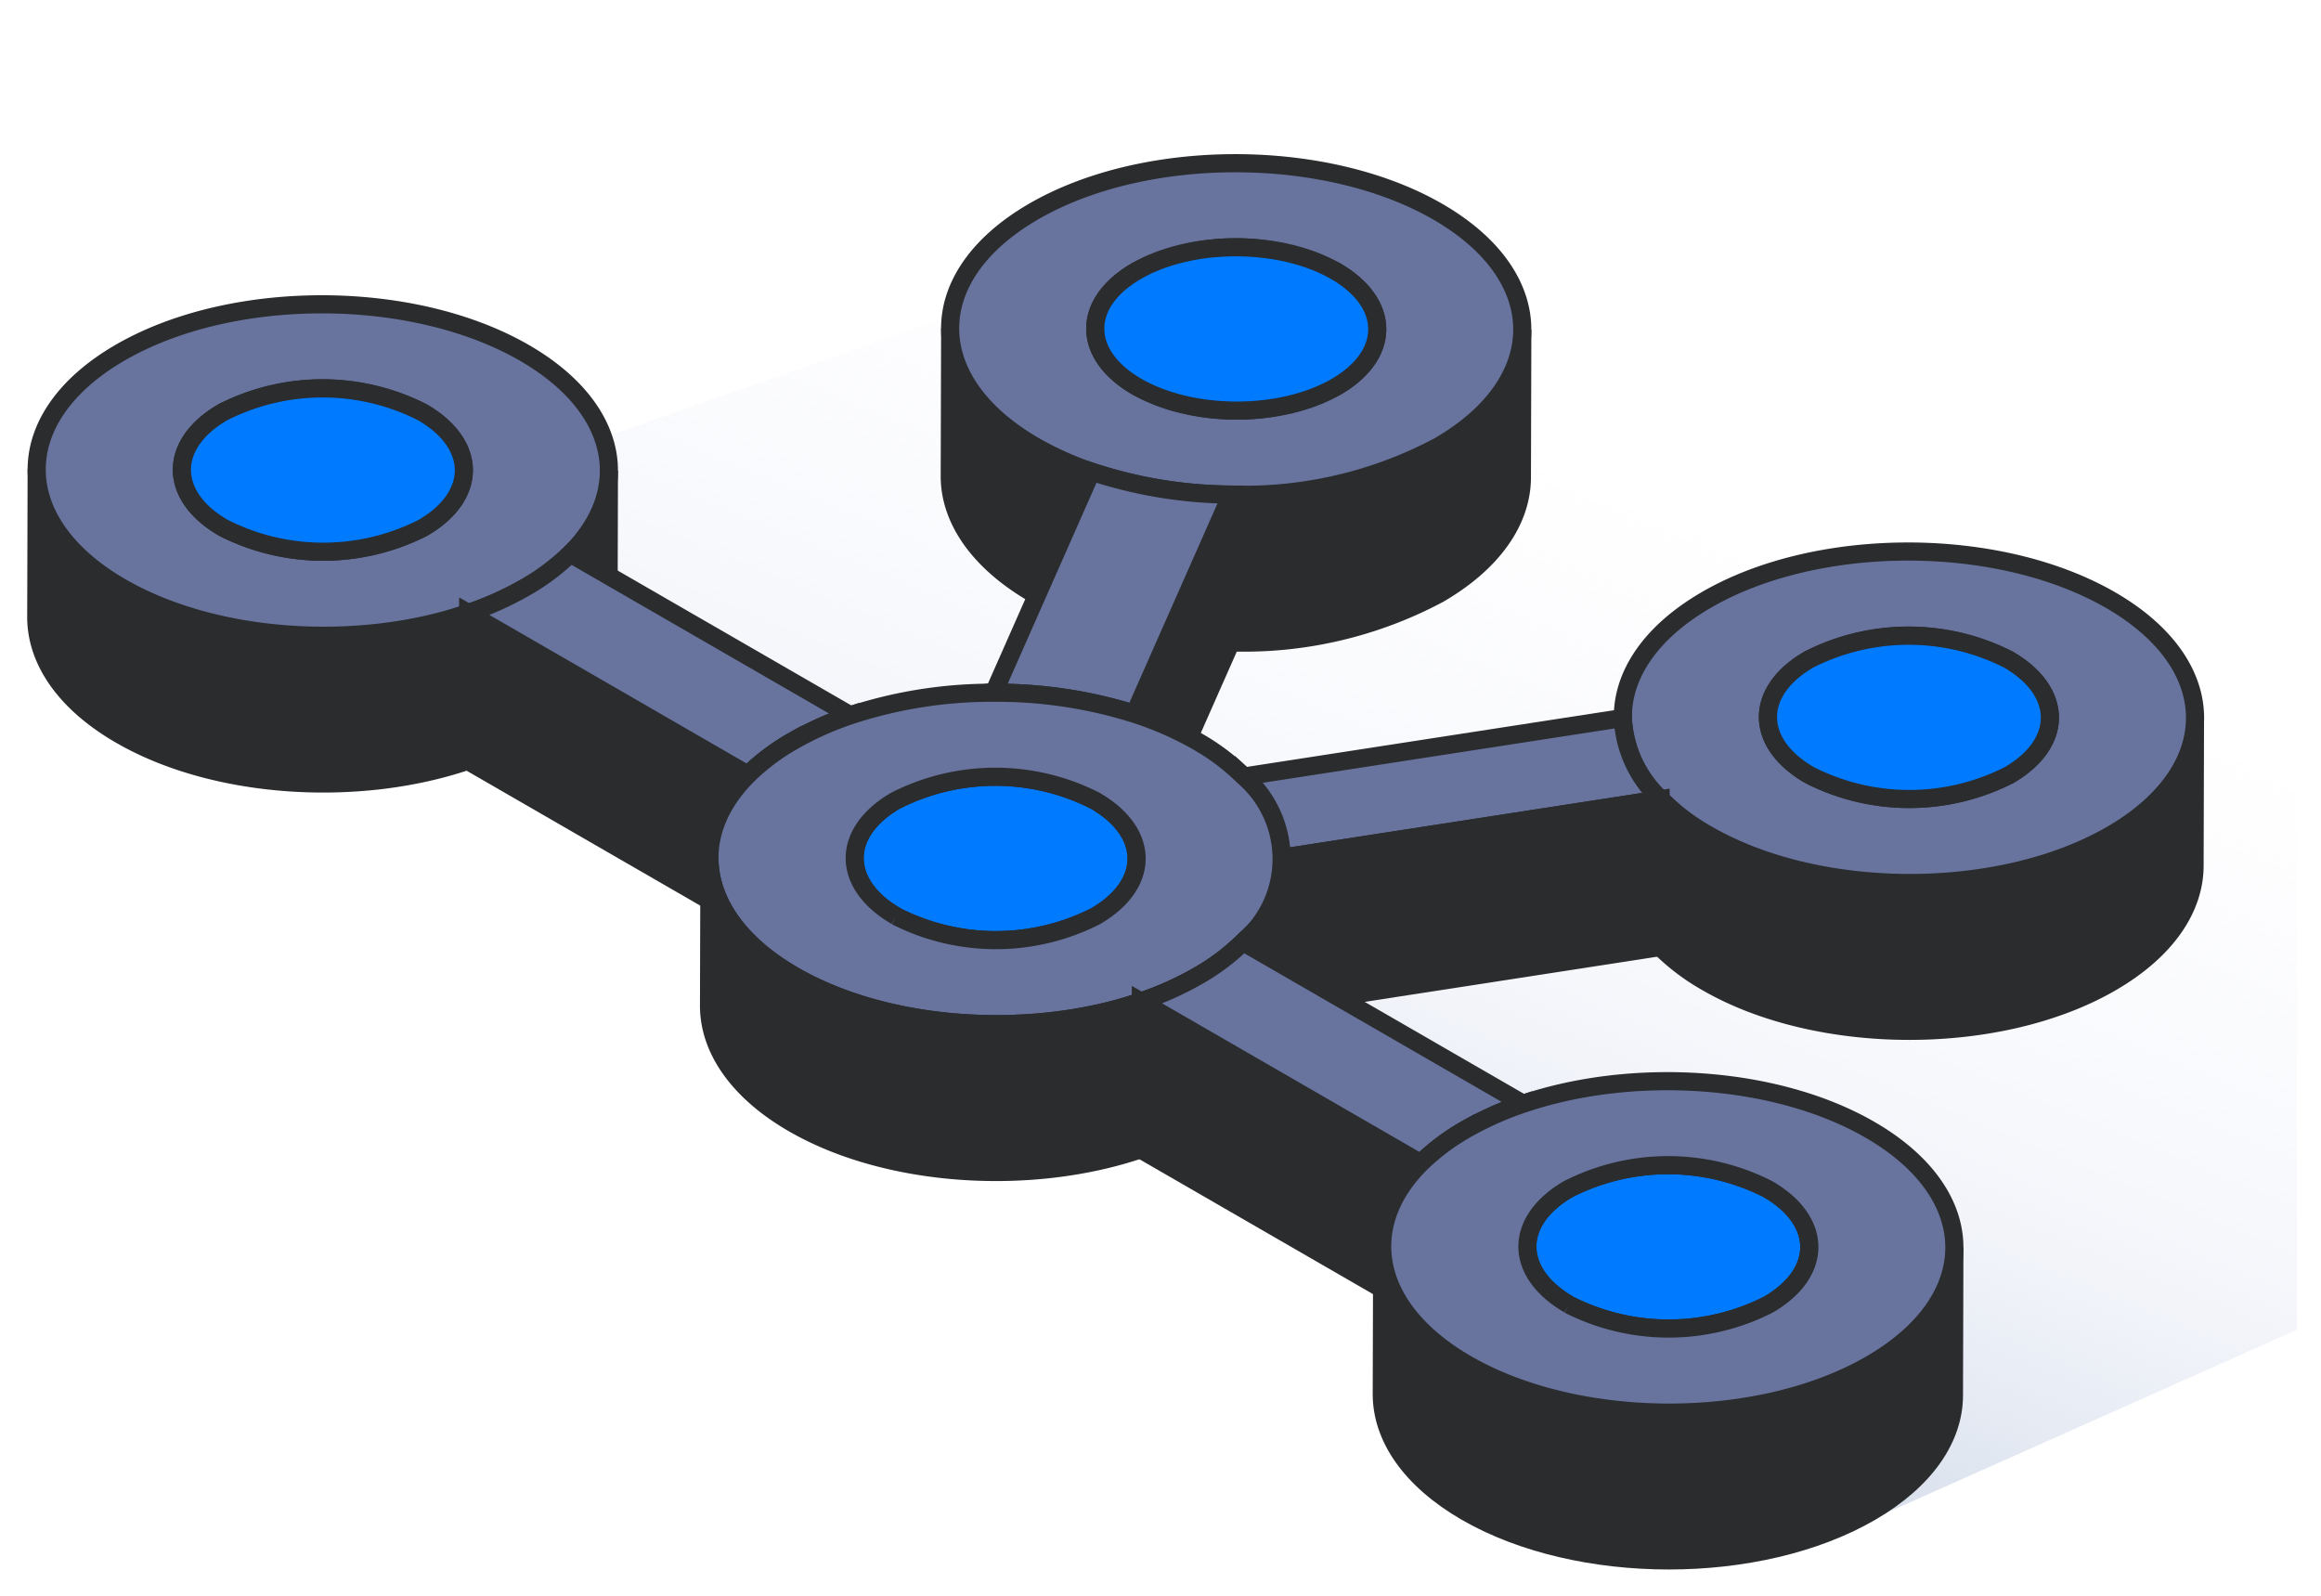
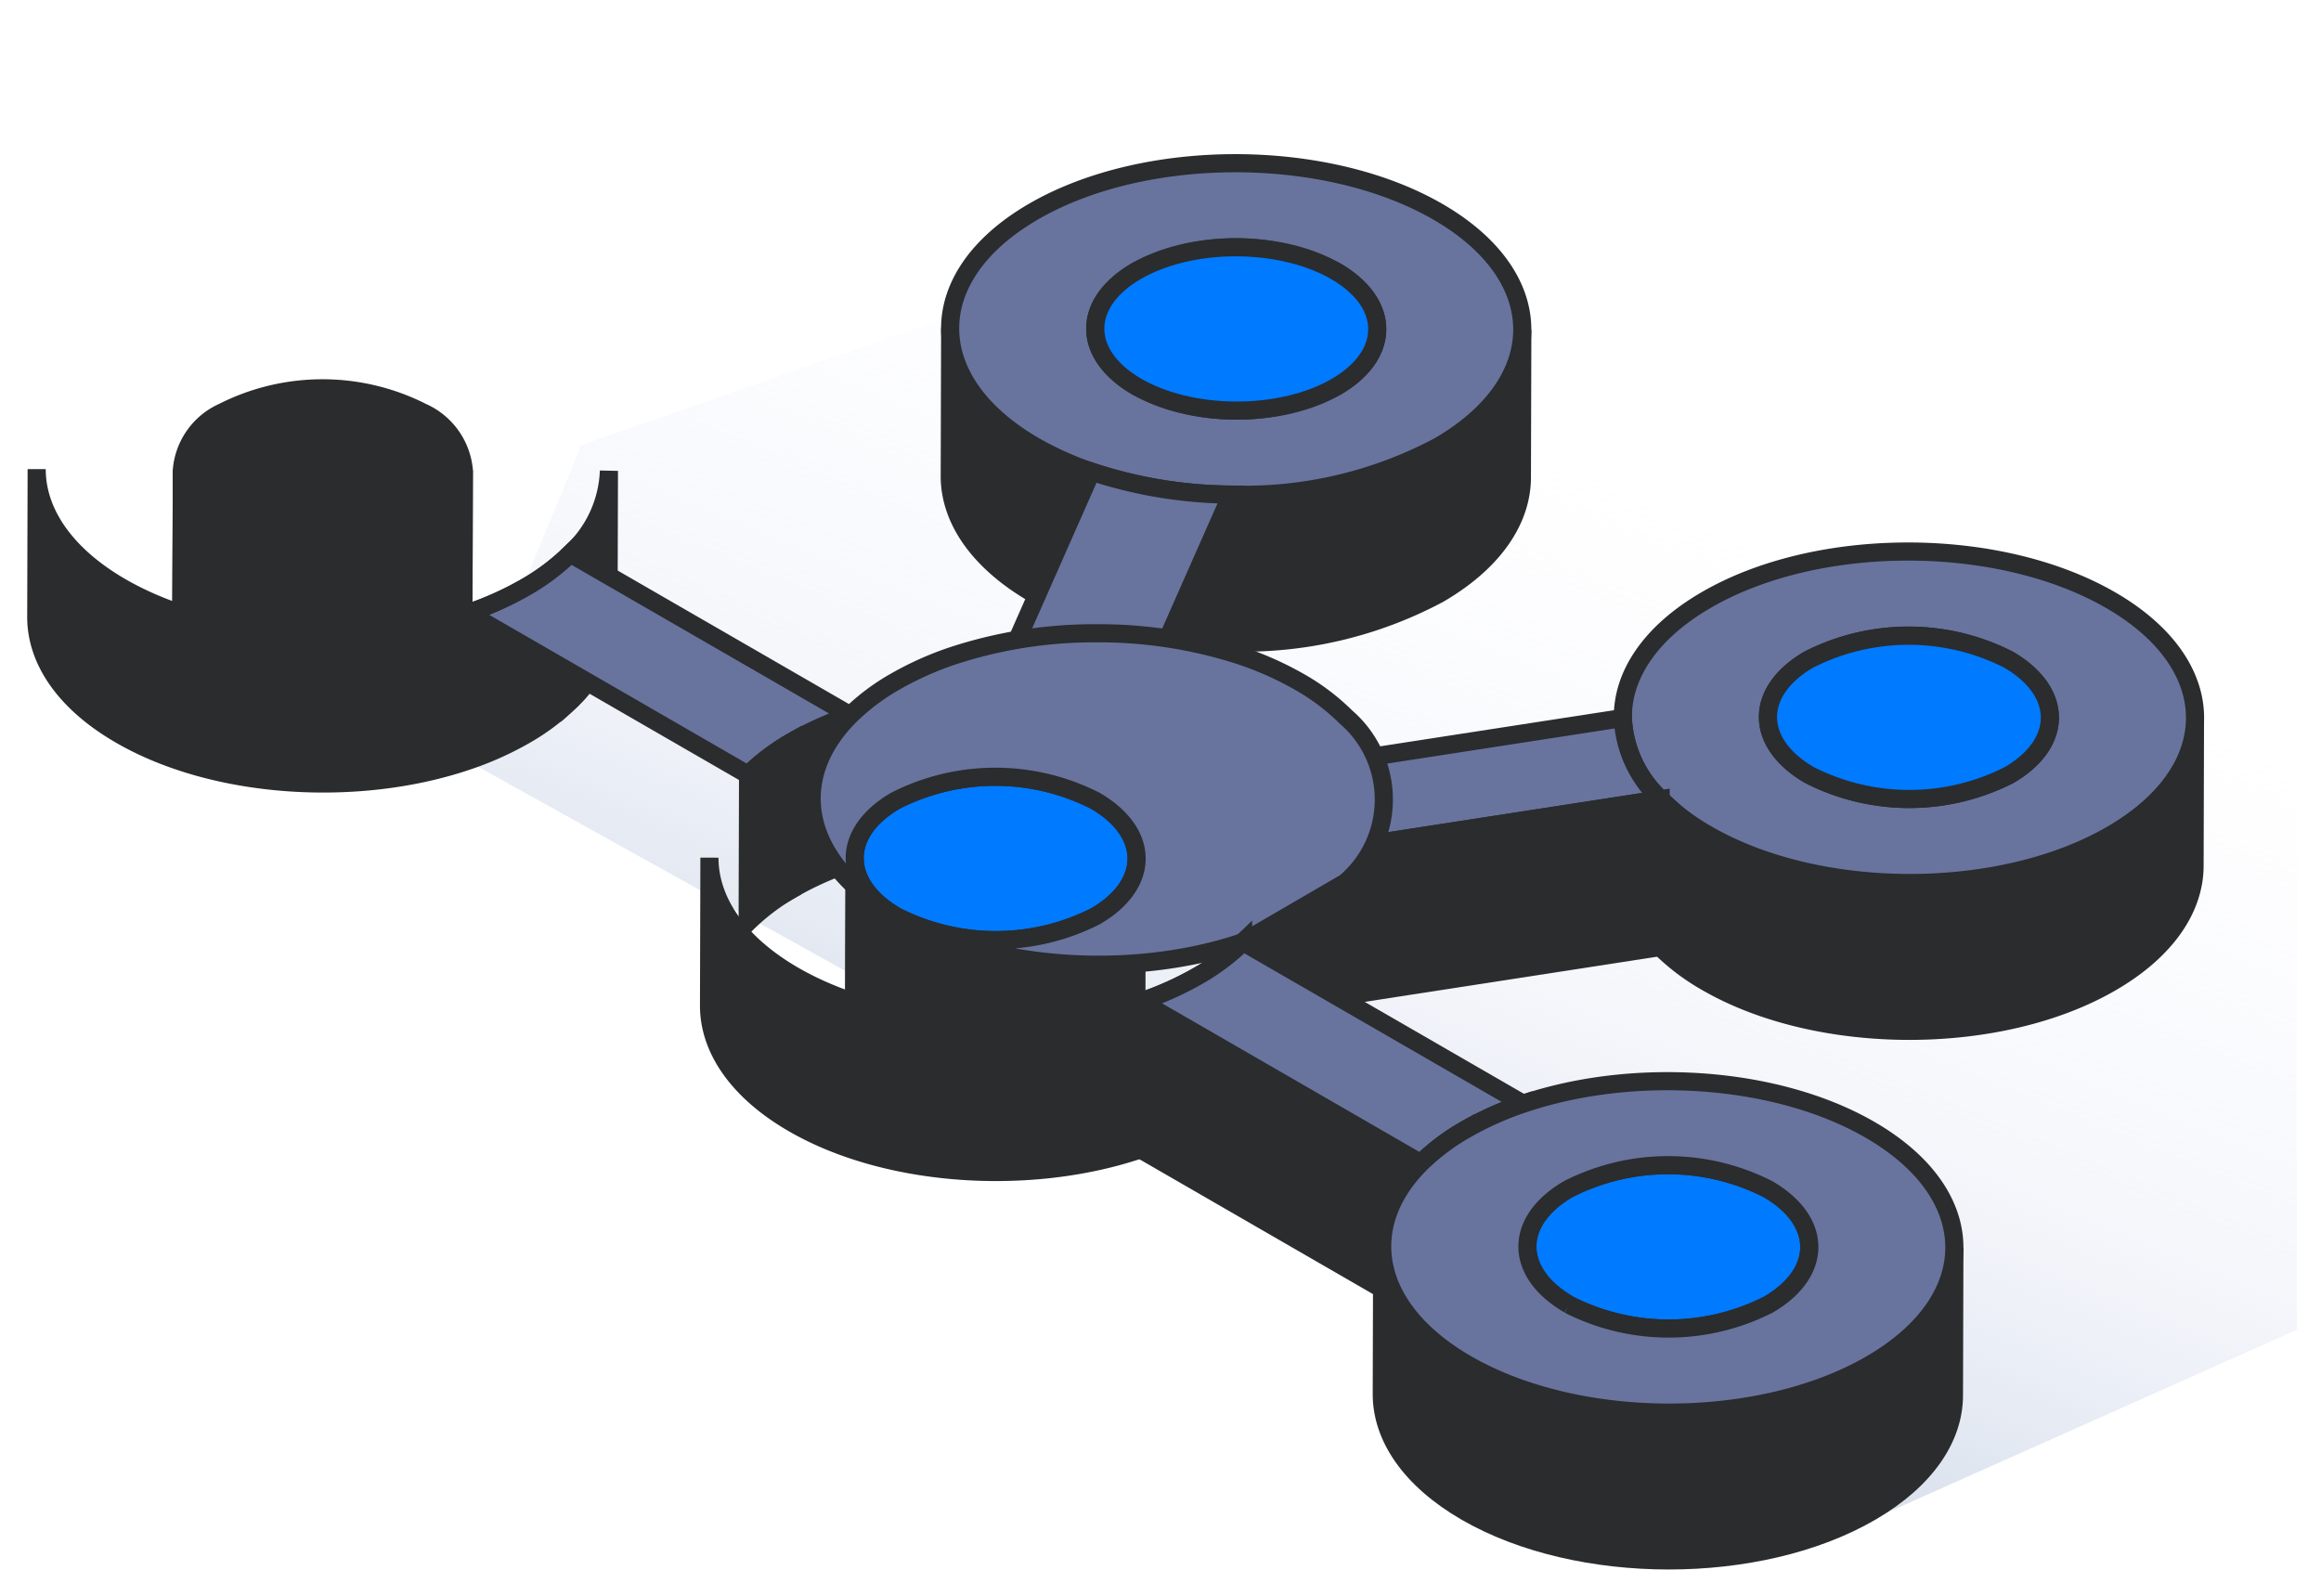
<svg xmlns="http://www.w3.org/2000/svg" id="ic_streams" width="128" height="88" viewBox="0 0 128 88">
  <defs>
    <linearGradient id="linear-gradient" x1="0.362" y1="1" x2="0.768" y2="0.282" gradientUnits="objectBoundingBox">
      <stop offset="0" stop-color="#b3c4d6" />
      <stop offset="0.57" stop-color="#dae0f1" stop-opacity="0.267" />
      <stop offset="1" stop-color="#e9ebfb" stop-opacity="0" />
    </linearGradient>
  </defs>
  <g id="kafka" transform="translate(2 9)">
    <path id="Path_56791" data-name="Path 56791" d="M8352.756,2138.083l54,21.333v41.667l-24.666,11-76.95-42.782,7-17Z" transform="translate(-8282.09 -2136.749)" fill="url(#linear-gradient)" />
    <g id="Group_15794" data-name="Group 15794">
      <path id="Path_56748" data-name="Path 56748" d="M2419.152,2014.239l-.023,8.151a3.885,3.885,0,0,0-2.289-3.207,12.137,12.137,0,0,0-11,0,3.861,3.861,0,0,0-2.259,3.163l.023-8.152a3.86,3.86,0,0,1,2.259-3.162,12.131,12.131,0,0,1,11,0A3.883,3.883,0,0,1,2419.152,2014.239Z" transform="translate(-2345.205 -2005.078)" fill="#2a2c2e" stroke="#2a2c2e" stroke-width="1" />
      <path id="Path_56749" data-name="Path 56749" d="M2405.879,2025.553a3.891,3.891,0,0,1-2.295-3.207l.023-8.152a3.891,3.891,0,0,0,2.3,3.207,12.128,12.128,0,0,0,11,0,3.856,3.856,0,0,0,2.254-3.162l-.023,8.151a3.856,3.856,0,0,1-2.254,3.163A12.135,12.135,0,0,1,2405.879,2025.553Z" transform="translate(-2345.205 -2005.078)" fill="#2a2c2e" stroke="#2a2c2e" stroke-width="1" />
      <path id="Path_56750" data-name="Path 56750" d="M2427.158,2014.261l-.023,8.152c-.006,2.324-1.533,4.644-4.584,6.417a22.806,22.806,0,0,1-11.463,2.674,25.014,25.014,0,0,1-7.71-1.265,17.827,17.827,0,0,1-3.138-1.409c-3.11-1.8-4.664-4.153-4.657-6.507l.023-8.152c-.006,2.354,1.547,4.712,4.657,6.507a17.807,17.807,0,0,0,3.139,1.409,25.032,25.032,0,0,0,7.71,1.266,22.814,22.814,0,0,0,11.462-2.675C2425.625,2018.906,2427.152,2016.585,2427.158,2014.261Z" transform="translate(-2345.205 -2005.078)" fill="#2a2c2e" stroke="#2a2c2e" stroke-width="1" />
      <path id="Path_56751" data-name="Path 56751" d="M2422.5,2007.754c6.18,3.569,6.213,9.356.072,12.924a22.814,22.814,0,0,1-11.462,2.675,25.032,25.032,0,0,1-7.71-1.266,17.807,17.807,0,0,1-3.139-1.409c-6.181-3.568-6.213-9.355-.073-12.923S2416.321,2004.186,2422.5,2007.754Zm-16.6,9.647a12.128,12.128,0,0,0,11,0c3.02-1.754,3-4.615-.035-6.369a12.131,12.131,0,0,0-11,0c-3.026,1.758-3.01,4.611.036,6.369" transform="translate(-2345.205 -2005.078)" fill="#68749e" stroke="#2a2c2e" stroke-width="1" />
      <ellipse id="Ellipse_941" data-name="Ellipse 941" cx="4.504" cy="7.776" rx="4.504" ry="7.776" transform="matrix(0.003, -1, 1, 0.003, 58.389, 13.62)" fill="#007aff" stroke="#2a2c2e" stroke-width="1" />
      <path id="Path_56752" data-name="Path 56752" d="M2368.786,2022.021l-.023,8.151a3.894,3.894,0,0,0-2.295-3.211,12.149,12.149,0,0,0-11,0,3.857,3.857,0,0,0-2.254,3.163l.023-8.152a3.859,3.859,0,0,1,2.254-3.163,12.146,12.146,0,0,1,11,0A3.891,3.891,0,0,1,2368.786,2022.021Z" transform="translate(-2345.205 -2005.078)" fill="#2a2c2e" stroke="#2a2c2e" stroke-width="1" />
      <path id="Path_56753" data-name="Path 56753" d="M2353.211,2030.15v-.022l.023-8.152V2022Q2353.224,2026.075,2353.211,2030.15Z" transform="translate(-2345.205 -2005.078)" fill="#2a2c2e" stroke="#2a2c2e" stroke-width="1" />
      <path id="Path_56754" data-name="Path 56754" d="M2376.786,2022.043l-.023,8.152a6.489,6.489,0,0,1-2.13,4.567l.023-8.152A6.488,6.488,0,0,0,2376.786,2022.043Z" transform="translate(-2345.205 -2005.078)" fill="#2a2c2e" stroke="#2a2c2e" stroke-width="1" />
      <path id="Path_56755" data-name="Path 56755" d="M2355.5,2033.335a3.9,3.9,0,0,1-2.29-3.185q.012-4.076.023-8.152a3.9,3.9,0,0,0,2.29,3.185,12.146,12.146,0,0,0,11,0,3.864,3.864,0,0,0,2.259-3.167l-.023,8.152a3.862,3.862,0,0,1-2.259,3.166A12.146,12.146,0,0,1,2355.5,2033.335Z" transform="translate(-2345.205 -2005.078)" fill="#2a2c2e" stroke="#2a2c2e" stroke-width="1" />
      <path id="Path_56756" data-name="Path 56756" d="M2345.205,2030.1l.023-8.152c-.006,2.354,1.547,4.712,4.657,6.507,5.206,3.006,13.1,3.48,19.133,1.428a17.626,17.626,0,0,0,3.179-1.428,12.038,12.038,0,0,0,2.459-1.85l-.023,8.152a12.108,12.108,0,0,1-2.459,1.85,17.639,17.639,0,0,1-3.179,1.427c-6.031,2.052-13.927,1.579-19.133-1.427C2346.752,2034.816,2345.2,2032.459,2345.205,2030.1Z" transform="translate(-2345.205 -2005.078)" fill="#2a2c2e" stroke="#2a2c2e" stroke-width="1" />
-       <path id="Path_56757" data-name="Path 56757" d="M2374.656,2026.61a12.038,12.038,0,0,1-2.459,1.85,17.626,17.626,0,0,1-3.179,1.428c-6.03,2.052-13.927,1.578-19.133-1.428-6.18-3.568-6.213-9.355-.073-12.924s16.132-3.568,22.312,0C2377.329,2018.541,2378.179,2023.109,2374.656,2026.61Zm-19.132-1.427a12.146,12.146,0,0,0,11,0c3.026-1.759,3.01-4.619-.036-6.377a12.146,12.146,0,0,0-11,0c-3.019,1.755-3,4.616.036,6.37" transform="translate(-2345.205 -2005.078)" fill="#68749e" stroke="#2a2c2e" stroke-width="1" />
-       <path id="Path_56758" data-name="Path 56758" d="M2366.491,2018.81c3.046,1.758,3.062,4.618.036,6.377a12.146,12.146,0,0,1-11,0c-3.039-1.754-3.055-4.615-.036-6.37A12.146,12.146,0,0,1,2366.491,2018.81Z" transform="translate(-2345.205 -2005.078)" fill="#007aff" stroke="#2a2c2e" stroke-width="1" />
      <path id="Path_56759" data-name="Path 56759" d="M2405.743,2043.593a25.289,25.289,0,0,0-7.752-1.162l.023-8.152a25.327,25.327,0,0,1,7.753,1.162C2405.76,2037.887,2405.75,2041.147,2405.743,2043.593Z" transform="translate(-2345.205 -2005.078)" fill="#2a2c2e" stroke="#2a2c2e" stroke-width="1" />
      <path id="Path_56760" data-name="Path 56760" d="M2411.112,2023.353l-.023,8.152-5.345,12.089.023-8.152Z" transform="translate(-2345.205 -2005.078)" fill="#2a2c2e" stroke="#2a2c2e" stroke-width="1" />
      <path id="Path_56761" data-name="Path 56761" d="M2403.4,2022.087a25.032,25.032,0,0,0,7.71,1.266l-5.345,12.088a25.327,25.327,0,0,0-7.753-1.162Z" transform="translate(-2345.205 -2005.078)" fill="#68749e" stroke="#2a2c2e" stroke-width="1" />
-       <path id="Path_56762" data-name="Path 56762" d="M2456.253,2035.66l-.023,8.152a3.9,3.9,0,0,0-2.3-3.212,12.141,12.141,0,0,0-11,0,3.86,3.86,0,0,0-2.257,3.162l.023-8.151a3.861,3.861,0,0,1,2.257-3.163,12.149,12.149,0,0,1,11,0A3.9,3.9,0,0,1,2456.253,2035.66Z" transform="translate(-2345.205 -2005.078)" fill="#2a2c2e" stroke="#2a2c2e" stroke-width="1" />
      <path id="Path_56763" data-name="Path 56763" d="M2456.06,2044.743q.012-4.076.024-8.151a2.73,2.73,0,0,0,.169-.932l-.023,8.152A2.726,2.726,0,0,1,2456.06,2044.743Z" transform="translate(-2345.205 -2005.078)" fill="#2a2c2e" stroke="#2a2c2e" stroke-width="1" />
      <path id="Path_56764" data-name="Path 56764" d="M2390.077,2043.678a17.684,17.684,0,0,0-3.187,1.431l.024-8.152a17.629,17.629,0,0,1,3.186-1.431C2390.093,2037.972,2390.084,2041.232,2390.077,2043.678Z" transform="translate(-2345.205 -2005.078)" fill="#2a2c2e" stroke="#2a2c2e" stroke-width="1" />
      <path id="Path_56765" data-name="Path 56765" d="M2456.06,2044.743a3.273,3.273,0,0,1-.388.741q.012-4.076.023-8.151a3.322,3.322,0,0,0,.389-.741q-.007,2.262-.013,4.526,0,.906-.005,1.812,0,.8,0,1.6A1.314,1.314,0,0,1,2456.06,2044.743Z" transform="translate(-2345.205 -2005.078)" fill="#2a2c2e" stroke="#2a2c2e" stroke-width="1" />
-       <path id="Path_56766" data-name="Path 56766" d="M2384.46,2038.8l-.023,8.152L2369,2038.039l.023-8.152Z" transform="translate(-2345.205 -2005.078)" fill="#2a2c2e" stroke="#2a2c2e" stroke-width="1" />
      <path id="Path_56767" data-name="Path 56767" d="M2374.656,2026.61l15.444,8.916a17.629,17.629,0,0,0-3.186,1.431,12.017,12.017,0,0,0-2.454,1.846l-15.442-8.915a17.626,17.626,0,0,0,3.179-1.428A12.038,12.038,0,0,0,2374.656,2026.61Z" transform="translate(-2345.205 -2005.078)" fill="#68749e" stroke="#2a2c2e" stroke-width="1" />
      <path id="Path_56768" data-name="Path 56768" d="M2386.89,2045.109a12.038,12.038,0,0,0-2.453,1.845l.023-8.151a12.017,12.017,0,0,1,2.454-1.846Z" transform="translate(-2345.205 -2005.078)" fill="#2a2c2e" stroke="#2a2c2e" stroke-width="1" />
      <path id="Path_56769" data-name="Path 56769" d="M2442.974,2046.97a3.891,3.891,0,0,1-2.293-3.208l.023-8.151a3.89,3.89,0,0,0,2.293,3.207,12.137,12.137,0,0,0,11,0,5.207,5.207,0,0,0,1.7-1.489q-.012,4.076-.023,8.151a5.207,5.207,0,0,1-1.7,1.489A12.134,12.134,0,0,1,2442.974,2046.97Z" transform="translate(-2345.205 -2005.078)" fill="#2a2c2e" stroke="#2a2c2e" stroke-width="1" />
      <path id="Path_56770" data-name="Path 56770" d="M2464.255,2035.678l-.023,8.151c-.006,2.324-1.535,4.644-4.586,6.418-6.14,3.568-16.125,3.571-22.311,0a12.112,12.112,0,0,1-2.574-1.945,6.519,6.519,0,0,1-2.083-4.478v-.085l.023-8.151c0,.028,0,.056,0,.085a6.513,6.513,0,0,0,2.082,4.478,12.141,12.141,0,0,0,2.574,1.944c6.186,3.572,16.171,3.568,22.311,0C2462.72,2040.322,2464.249,2038,2464.255,2035.678Z" transform="translate(-2345.205 -2005.078)" fill="#2a2c2e" stroke="#2a2c2e" stroke-width="1" />
      <path id="Path_56771" data-name="Path 56771" d="M2459.6,2029.171c6.186,3.572,6.212,9.356.072,12.924s-16.125,3.572-22.311,0a12.141,12.141,0,0,1-2.574-1.944,6.513,6.513,0,0,1-2.082-4.478c-.031-2.352,1.5-4.708,4.583-6.5C2443.425,2025.6,2453.416,2025.6,2459.6,2029.171Zm-16.6,9.647a12.137,12.137,0,0,0,11,0c3.019-1.755,3-4.615-.042-6.374a12.149,12.149,0,0,0-11,0c-3.026,1.759-3,4.615.036,6.37" transform="translate(-2345.205 -2005.078)" fill="#68749e" stroke="#2a2c2e" stroke-width="1" />
      <path id="Path_56772" data-name="Path 56772" d="M2453.958,2032.448c3.045,1.759,3.061,4.619.042,6.374a12.137,12.137,0,0,1-11,0c-3.04-1.755-3.062-4.611-.036-6.37A12.149,12.149,0,0,1,2453.958,2032.448Z" transform="translate(-2345.205 -2005.078)" fill="#007aff" stroke="#2a2c2e" stroke-width="1" />
      <path id="Path_56773" data-name="Path 56773" d="M2432.7,2035.673a6.513,6.513,0,0,0,2.082,4.478l-20.9,3.229a6.512,6.512,0,0,0-2.084-4.478Z" transform="translate(-2345.205 -2005.078)" fill="#68749e" stroke="#2a2c2e" stroke-width="1" />
      <path id="Path_56774" data-name="Path 56774" d="M2413.861,2051.531a6.515,6.515,0,0,0-2.084-4.478l.023-8.151a6.512,6.512,0,0,1,2.084,4.478C2413.877,2045.825,2413.868,2049.086,2413.861,2051.531Z" transform="translate(-2345.205 -2005.078)" fill="#2a2c2e" stroke="#2a2c2e" stroke-width="1" />
      <path id="Path_56775" data-name="Path 56775" d="M2434.784,2040.151l-.023,8.152-20.9,3.229.023-8.151Z" transform="translate(-2345.205 -2005.078)" fill="#2a2c2e" stroke="#2a2c2e" stroke-width="1" />
      <path id="Path_56776" data-name="Path 56776" d="M2405.884,2043.435l-.023,8.152a3.886,3.886,0,0,0-2.291-3.2,12.145,12.145,0,0,0-11,0,3.859,3.859,0,0,0-2.254,3.162l.024-8.151a3.857,3.857,0,0,1,2.254-3.163,12.143,12.143,0,0,1,11,0A3.884,3.884,0,0,1,2405.884,2043.435Z" transform="translate(-2345.205 -2005.078)" fill="#2a2c2e" stroke="#2a2c2e" stroke-width="1" />
      <path id="Path_56777" data-name="Path 56777" d="M2413.884,2043.464l-.023,8.151a6.485,6.485,0,0,1-2.127,4.567l.023-8.152A6.485,6.485,0,0,0,2413.884,2043.464Z" transform="translate(-2345.205 -2005.078)" fill="#2a2c2e" stroke="#2a2c2e" stroke-width="1" />
      <path id="Path_56778" data-name="Path 56778" d="M2392.6,2054.755a3.889,3.889,0,0,1-2.29-3.207l.024-8.151a3.886,3.886,0,0,0,2.289,3.207,12.137,12.137,0,0,0,11,0,3.868,3.868,0,0,0,2.262-3.169l-.023,8.152a3.865,3.865,0,0,1-2.262,3.168A12.13,12.13,0,0,1,2392.6,2054.755Z" transform="translate(-2345.205 -2005.078)" fill="#2a2c2e" stroke="#2a2c2e" stroke-width="1" />
      <path id="Path_56779" data-name="Path 56779" d="M2403.593,2040.23c3.045,1.758,3.055,4.615.029,6.374a12.137,12.137,0,0,1-11,0c-3.039-1.755-3.055-4.615-.035-6.37A12.143,12.143,0,0,1,2403.593,2040.23Z" transform="translate(-2345.205 -2005.078)" fill="#007aff" stroke="#2a2c2e" stroke-width="1" />
-       <path id="Path_56780" data-name="Path 56780" d="M2411.757,2048.03a12.057,12.057,0,0,1-2.459,1.851,17.668,17.668,0,0,1-3.178,1.427c-6.033,2.051-13.933,1.576-19.134-1.427s-6.048-7.577-2.526-11.078a12.017,12.017,0,0,1,2.454-1.846,17.629,17.629,0,0,1,3.186-1.431,25.011,25.011,0,0,1,7.914-1.247,25.327,25.327,0,0,1,7.753,1.162,18.154,18.154,0,0,1,3.459,1.516,12.147,12.147,0,0,1,2.574,1.945,6,6,0,0,1-.043,9.128Zm-19.132-1.426a12.137,12.137,0,0,0,11,0c3.026-1.759,3.016-4.616-.029-6.374a12.143,12.143,0,0,0-11,0c-3.02,1.754-3,4.615.035,6.37" transform="translate(-2345.205 -2005.078)" fill="#68749e" stroke="#2a2c2e" stroke-width="1" />
+       <path id="Path_56780" data-name="Path 56780" d="M2411.757,2048.03c-6.033,2.051-13.933,1.576-19.134-1.427s-6.048-7.577-2.526-11.078a12.017,12.017,0,0,1,2.454-1.846,17.629,17.629,0,0,1,3.186-1.431,25.011,25.011,0,0,1,7.914-1.247,25.327,25.327,0,0,1,7.753,1.162,18.154,18.154,0,0,1,3.459,1.516,12.147,12.147,0,0,1,2.574,1.945,6,6,0,0,1-.043,9.128Zm-19.132-1.426a12.137,12.137,0,0,0,11,0c3.026-1.759,3.016-4.616-.029-6.374a12.143,12.143,0,0,0-11,0c-3.02,1.754-3,4.615.035,6.37" transform="translate(-2345.205 -2005.078)" fill="#68749e" stroke="#2a2c2e" stroke-width="1" />
      <path id="Path_56781" data-name="Path 56781" d="M2382.307,2051.525l.023-8.151c-.007,2.354,1.546,4.711,4.656,6.507,5.2,3,13.1,3.478,19.134,1.427a17.668,17.668,0,0,0,3.178-1.427,12.057,12.057,0,0,0,2.459-1.851l-.023,8.152a12.058,12.058,0,0,1-2.459,1.85,17.635,17.635,0,0,1-3.179,1.428c-6.032,2.051-13.932,1.575-19.133-1.428C2383.853,2056.237,2382.3,2053.879,2382.307,2051.525Z" transform="translate(-2345.205 -2005.078)" fill="#2a2c2e" stroke="#2a2c2e" stroke-width="1" />
      <path id="Path_56782" data-name="Path 56782" d="M2427.178,2065.1a17.653,17.653,0,0,0-3.186,1.431q.011-4.076.023-8.152a17.65,17.65,0,0,1,3.186-1.43C2427.194,2059.392,2427.185,2062.653,2427.178,2065.1Z" transform="translate(-2345.205 -2005.078)" fill="#2a2c2e" stroke="#2a2c2e" stroke-width="1" />
      <path id="Path_56783" data-name="Path 56783" d="M2421.561,2060.223l-.023,8.152-15.441-8.915.023-8.152Z" transform="translate(-2345.205 -2005.078)" fill="#2a2c2e" stroke="#2a2c2e" stroke-width="1" />
      <path id="Path_56784" data-name="Path 56784" d="M2427.2,2056.947a17.65,17.65,0,0,0-3.186,1.43,12.093,12.093,0,0,0-2.454,1.846l-15.441-8.915a17.668,17.668,0,0,0,3.178-1.427,12.057,12.057,0,0,0,2.459-1.851Z" transform="translate(-2345.205 -2005.078)" fill="#68749e" stroke="#2a2c2e" stroke-width="1" />
      <path id="Path_56785" data-name="Path 56785" d="M2423.992,2066.529a12.042,12.042,0,0,0-2.454,1.846l.023-8.152a12.093,12.093,0,0,1,2.454-1.846Q2424,2062.454,2423.992,2066.529Z" transform="translate(-2345.205 -2005.078)" fill="#2a2c2e" stroke="#2a2c2e" stroke-width="1" />
      <path id="Path_56786" data-name="Path 56786" d="M2442.983,2064.856l-.023,8.152a3.888,3.888,0,0,0-2.289-3.206,12.134,12.134,0,0,0-11,0,3.862,3.862,0,0,0-2.257,3.163l.023-8.152a3.861,3.861,0,0,1,2.257-3.163,12.138,12.138,0,0,1,11,0A3.888,3.888,0,0,1,2442.983,2064.856Z" transform="translate(-2345.205 -2005.078)" fill="#2a2c2e" stroke="#2a2c2e" stroke-width="1" />
      <path id="Path_56787" data-name="Path 56787" d="M2429.7,2076.176a3.892,3.892,0,0,1-2.292-3.207l.023-8.152a3.888,3.888,0,0,0,2.293,3.207,12.143,12.143,0,0,0,11,0,3.864,3.864,0,0,0,2.26-3.168l-.023,8.152a3.867,3.867,0,0,1-2.26,3.168A12.15,12.15,0,0,1,2429.7,2076.176Z" transform="translate(-2345.205 -2005.078)" fill="#2a2c2e" stroke="#2a2c2e" stroke-width="1" />
      <path id="Path_56788" data-name="Path 56788" d="M2440.694,2061.65c3.039,1.755,3.055,4.615.029,6.374a12.143,12.143,0,0,1-11,0c-3.046-1.758-3.055-4.615-.036-6.37A12.138,12.138,0,0,1,2440.694,2061.65Z" transform="translate(-2345.205 -2005.078)" fill="#007aff" stroke="#2a2c2e" stroke-width="1" />
      <path id="Path_56789" data-name="Path 56789" d="M2450.986,2064.884l-.024,8.152c-.006,2.323-1.533,4.642-4.586,6.417-6.14,3.568-16.131,3.568-22.312,0-3.11-1.8-4.663-4.153-4.656-6.507l.023-8.152c-.007,2.354,1.546,4.711,4.656,6.507,6.181,3.568,16.172,3.568,22.312,0C2449.452,2069.527,2450.979,2067.207,2450.986,2064.884Z" transform="translate(-2345.205 -2005.078)" fill="#2a2c2e" stroke="#2a2c2e" stroke-width="1" />
      <path id="Path_56790" data-name="Path 56790" d="M2446.327,2058.377c6.18,3.568,6.219,9.352.072,12.924s-16.131,3.568-22.312,0c-5.2-3-6.048-7.577-2.526-11.078a12.093,12.093,0,0,1,2.454-1.846,17.65,17.65,0,0,1,3.186-1.43C2433.235,2054.9,2441.127,2055.375,2446.327,2058.377Zm-16.6,9.647a12.143,12.143,0,0,0,11,0c3.026-1.759,3.01-4.619-.029-6.374a12.138,12.138,0,0,0-11,0c-3.019,1.755-3.01,4.612.036,6.37" transform="translate(-2345.205 -2005.078)" fill="#68749e" stroke="#2a2c2e" stroke-width="1" />
    </g>
  </g>
-   <rect id="Rectangle_4682" data-name="Rectangle 4682" width="128" height="88" fill="none" />
</svg>